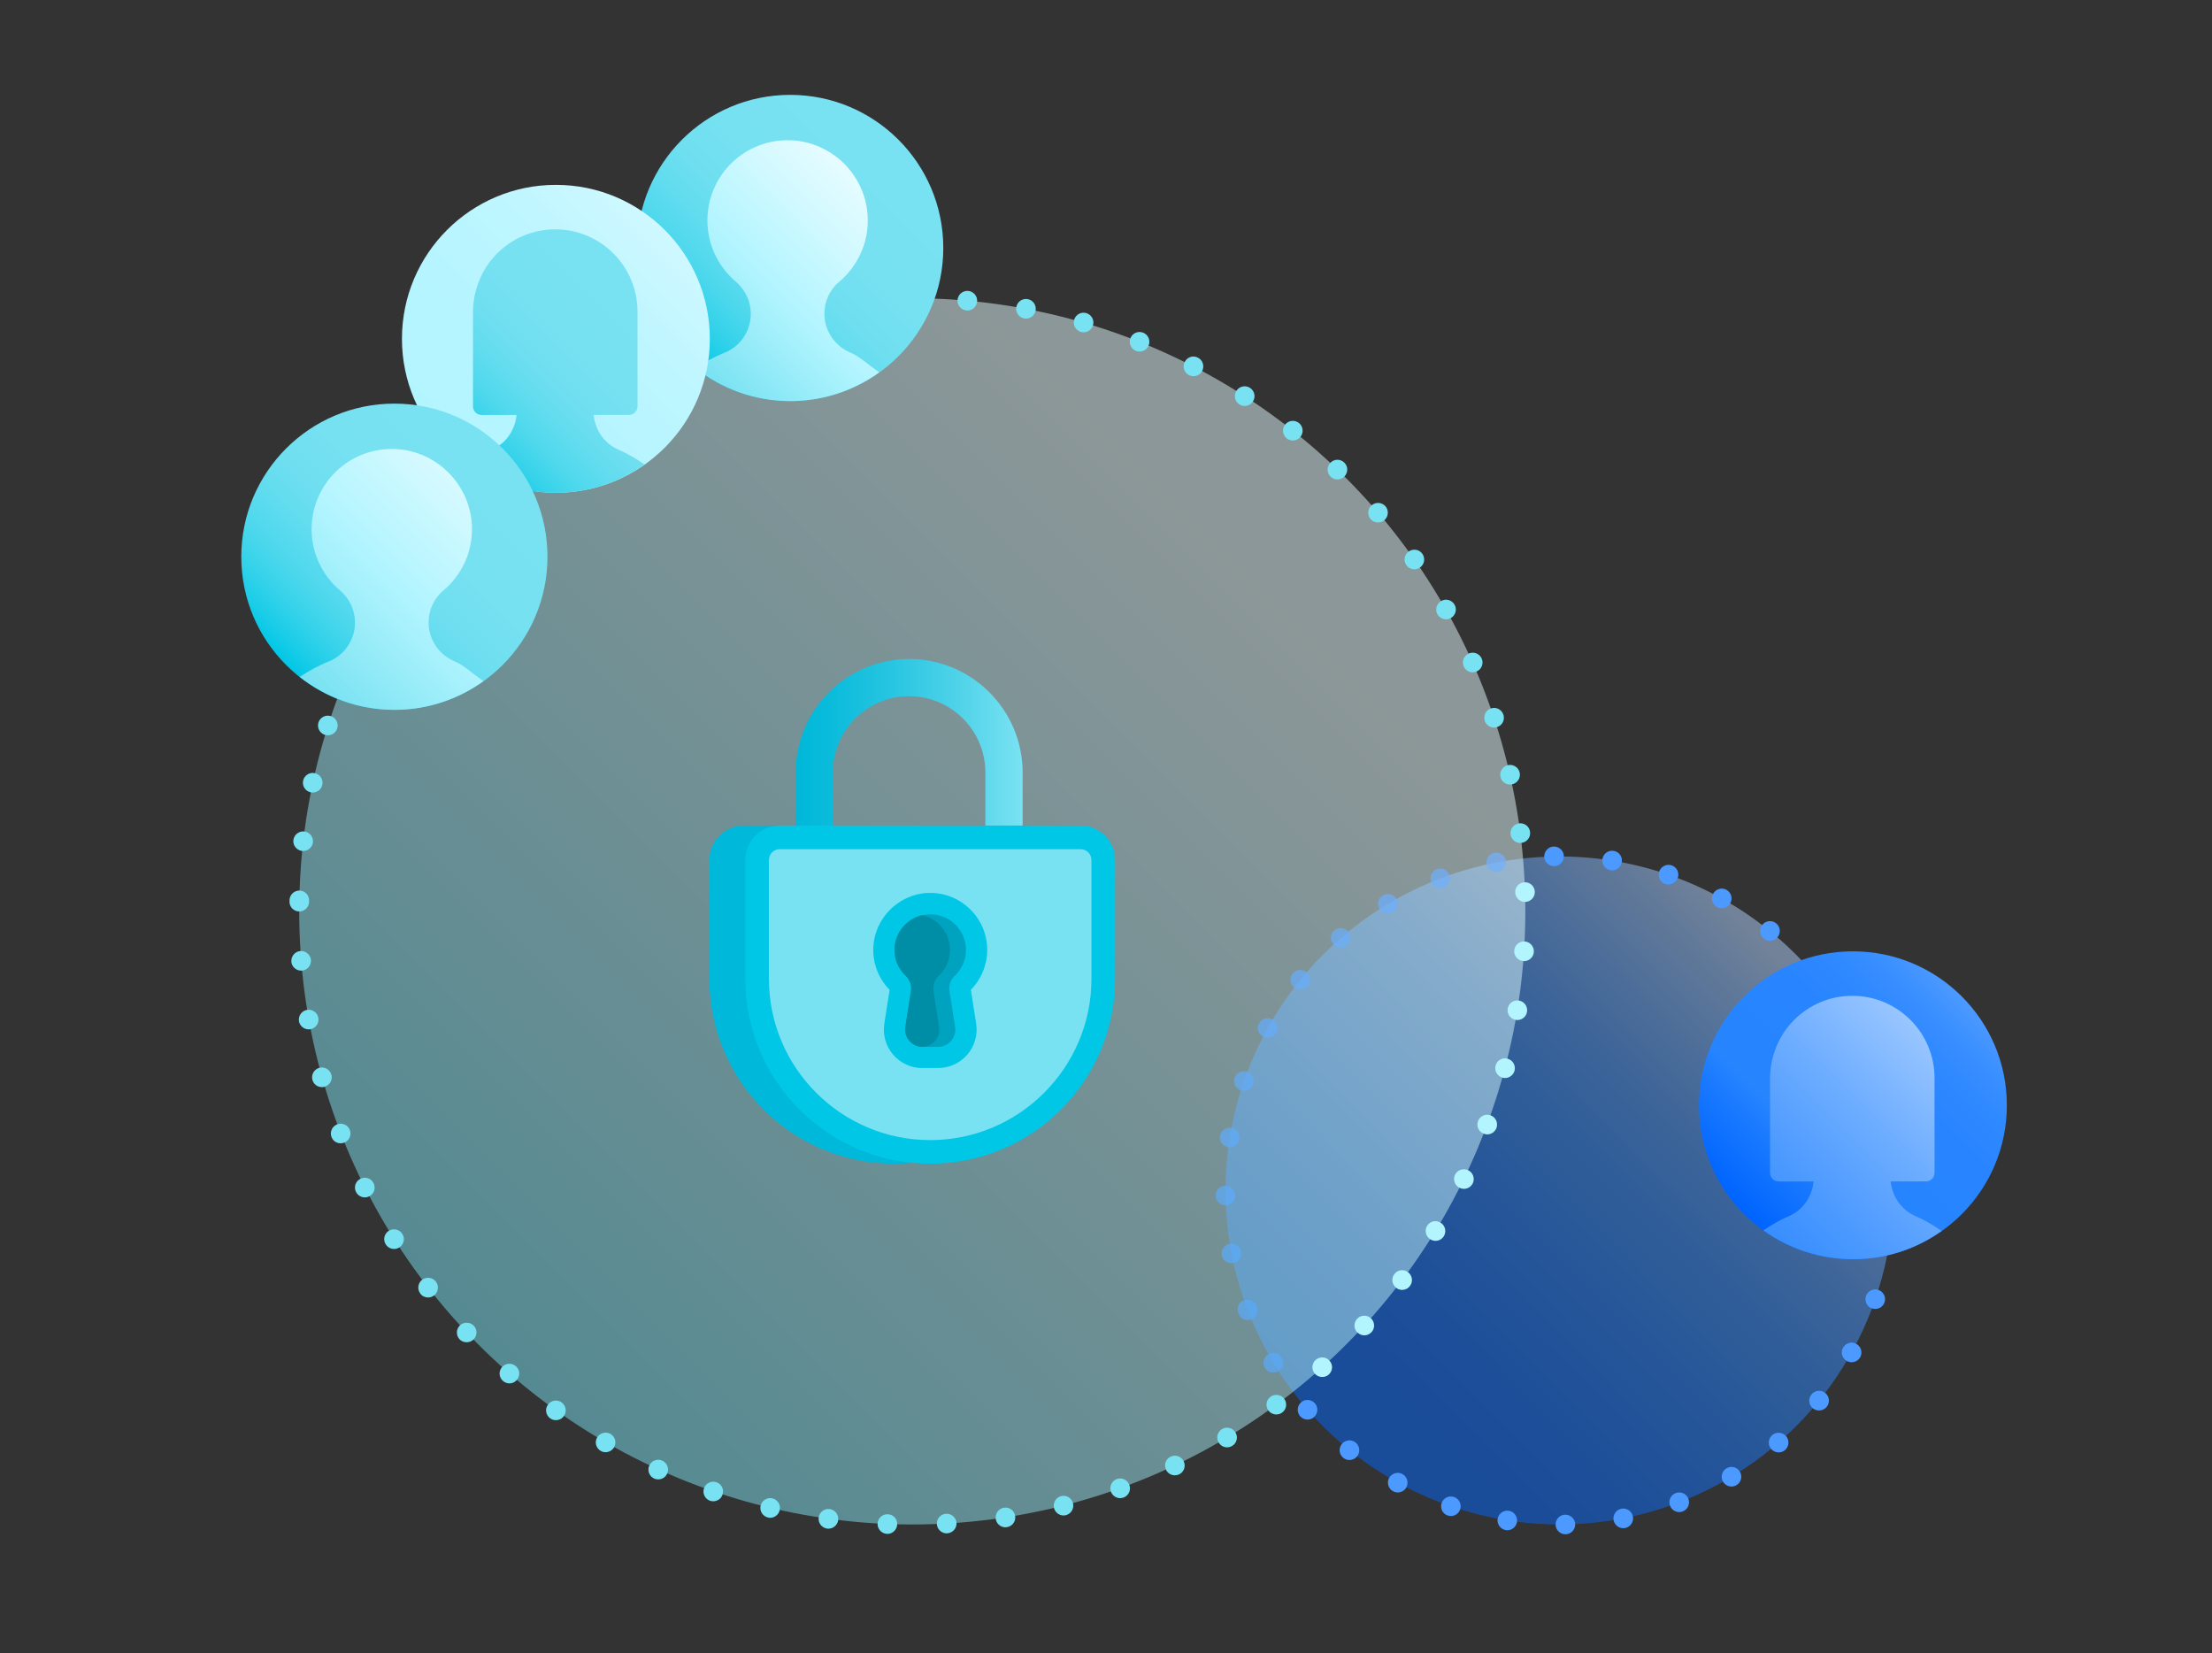
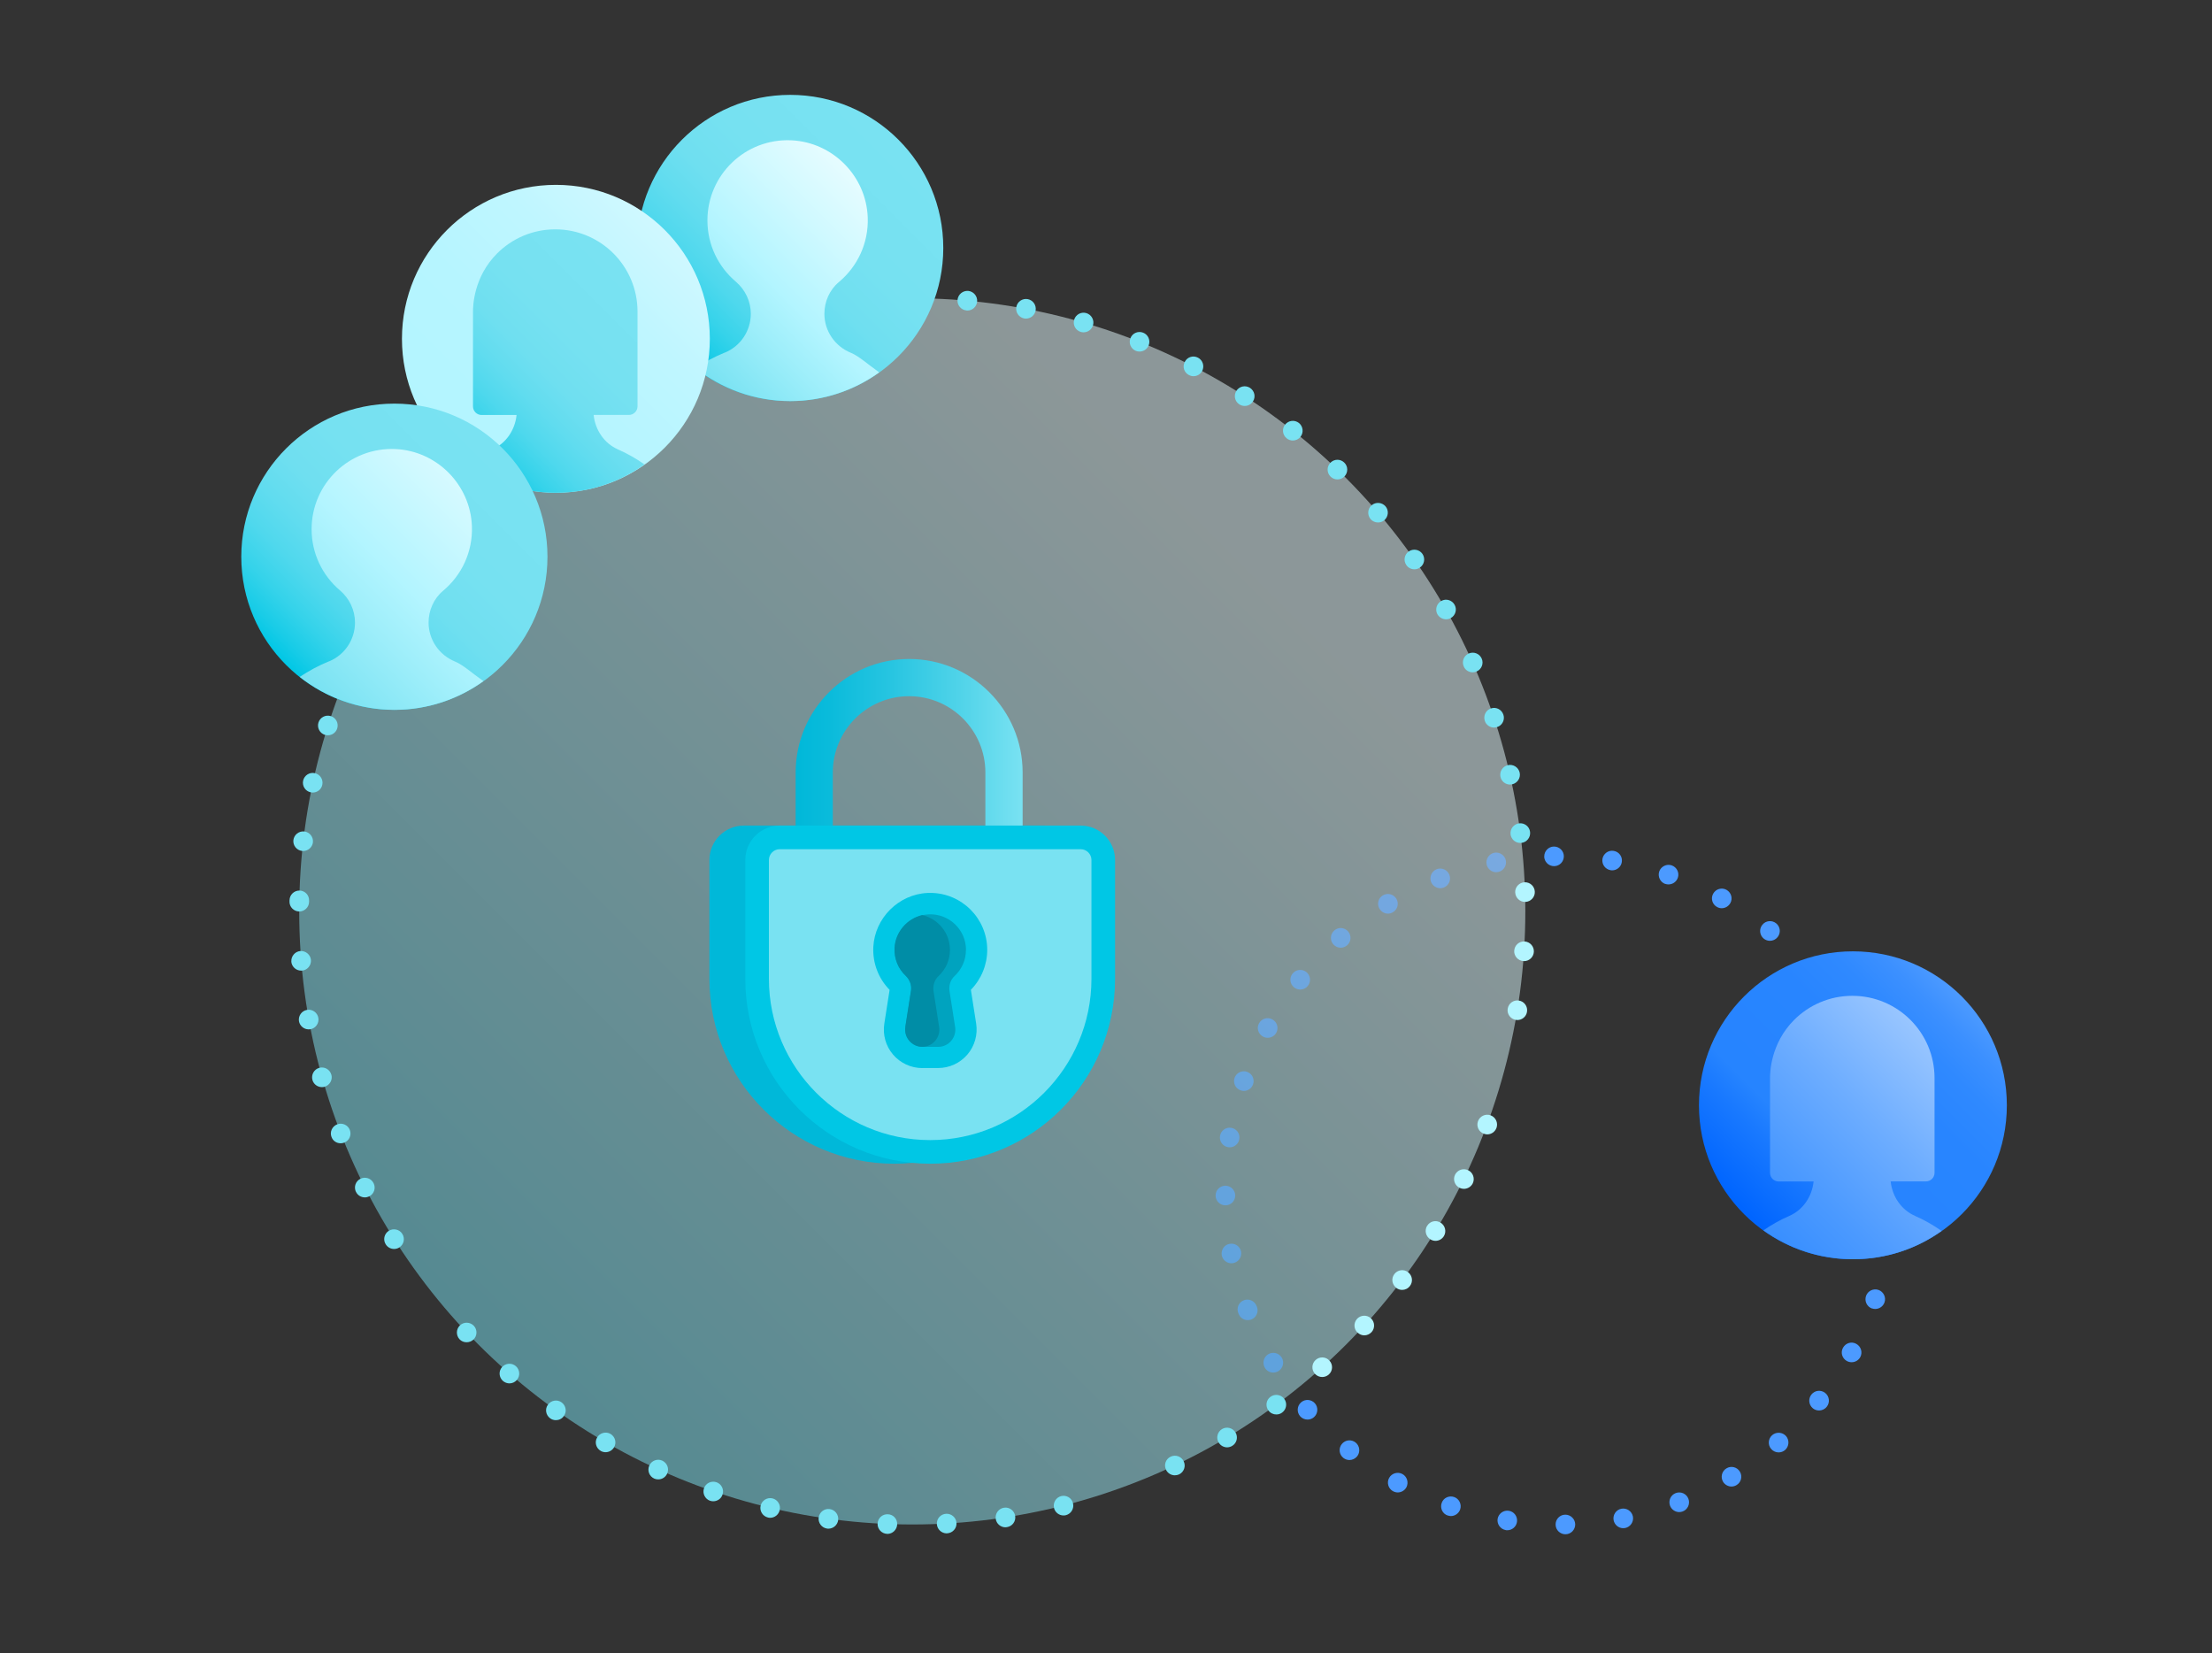
<svg xmlns="http://www.w3.org/2000/svg" xmlns:xlink="http://www.w3.org/1999/xlink" id="Layer_1" viewBox="0 0 368 275">
  <rect x="0" y="0" width="368" height="275" fill="#333333" stroke="none" />
  <defs>
    <style>.cls-1{fill:url(#linear-gradient);}.cls-1,.cls-2{opacity:.5;}.cls-3{fill:#00c7e5;}.cls-4{fill:#00b8d9;}.cls-5{fill:#0065ff;}.cls-6{fill:#008da6;}.cls-7{fill:#00a3bf;}.cls-8{fill:#b3f5ff;}.cls-9{fill:#4c9aff;}.cls-10{fill:#79e2f2;}.cls-11{fill:url(#linear-gradient-8);}.cls-12{fill:url(#linear-gradient-9);}.cls-13{fill:url(#linear-gradient-3);}.cls-14{fill:url(#linear-gradient-4);}.cls-15{fill:url(#linear-gradient-6);}.cls-16{fill:url(#linear-gradient-7);}.cls-17{fill:url(#linear-gradient-5);}.cls-18{opacity:.7;}.cls-19{fill:url(#linear-gradient-10);}.cls-20{fill:url(#linear-gradient-11);}.cls-2{fill:url(#linear-gradient-2);}</style>
    <linearGradient id="linear-gradient" x1="223.25" y1="242.76" x2="301.83" y2="164.18" gradientTransform="translate(-2.08 -6.75) rotate(.28)" gradientUnits="userSpaceOnUse">
      <stop offset=".1" stop-color="#0065ff" />
      <stop offset=".23" stop-color="#076bff" />
      <stop offset=".44" stop-color="#1c7cff" />
      <stop offset=".51" stop-color="#2684ff" />
      <stop offset=".57" stop-color="#2d88ff" />
      <stop offset=".67" stop-color="#4294ff" />
      <stop offset=".78" stop-color="#64a7ff" />
      <stop offset=".91" stop-color="#93c2ff" />
      <stop offset=".98" stop-color="#b2d4ff" />
    </linearGradient>
    <linearGradient id="linear-gradient-2" x1="79.65" y1="223.72" x2="223.89" y2="79.48" gradientUnits="userSpaceOnUse">
      <stop offset="0" stop-color="#79e2f2" />
      <stop offset=".26" stop-color="#99e9f5" />
      <stop offset=".89" stop-color="#e6fcff" />
    </linearGradient>
    <linearGradient id="linear-gradient-3" x1="132.37" y1="140.43" x2="170.12" y2="140.43" gradientUnits="userSpaceOnUse">
      <stop offset="0" stop-color="#00b8d9" />
      <stop offset=".15" stop-color="#0abbdb" />
      <stop offset=".42" stop-color="#27c5e1" />
      <stop offset=".76" stop-color="#55d5ea" />
      <stop offset="1" stop-color="#79e2f2" />
    </linearGradient>
    <linearGradient id="linear-gradient-4" x1="290.15" y1="201.97" x2="326.36" y2="165.76" gradientUnits="userSpaceOnUse">
      <stop offset=".01" stop-color="#0065ff" />
      <stop offset=".22" stop-color="#1979ff" />
      <stop offset=".31" stop-color="#2684ff" />
      <stop offset=".65" stop-color="#2885ff" />
      <stop offset=".8" stop-color="#2f89ff" />
      <stop offset=".91" stop-color="#3c90ff" />
      <stop offset="1" stop-color="#4c9aff" />
    </linearGradient>
    <linearGradient id="linear-gradient-5" x1="284.73" y1="213.23" x2="329.93" y2="168.03" gradientUnits="userSpaceOnUse">
      <stop offset="0" stop-color="#2684ff" />
      <stop offset=".13" stop-color="#308aff" />
      <stop offset=".36" stop-color="#4c9aff" />
      <stop offset=".59" stop-color="#6dadff" />
      <stop offset="1" stop-color="#b2d4ff" />
    </linearGradient>
    <linearGradient id="linear-gradient-6" x1="113.45" y1="59.26" x2="149.47" y2="23.24" gradientUnits="userSpaceOnUse">
      <stop offset="0" stop-color="#00c7e5" />
      <stop offset=".06" stop-color="#19cce7" />
      <stop offset=".15" stop-color="#36d3ea" />
      <stop offset=".25" stop-color="#4fd8ed" />
      <stop offset=".36" stop-color="#61dcef" />
      <stop offset=".48" stop-color="#6fdff0" />
      <stop offset=".65" stop-color="#76e1f1" />
      <stop offset=".98" stop-color="#79e2f2" />
    </linearGradient>
    <linearGradient id="linear-gradient-7" x1="116.49" y1="62.02" x2="145.86" y2="32.65" gradientUnits="userSpaceOnUse">
      <stop offset=".01" stop-color="#79e2f2" />
      <stop offset=".28" stop-color="#9deefa" />
      <stop offset=".46" stop-color="#b3f5ff" />
      <stop offset=".75" stop-color="#d0f9ff" />
      <stop offset="1" stop-color="#e6fcff" />
    </linearGradient>
    <linearGradient id="linear-gradient-8" x1="74.37" y1="74.47" x2="119.38" y2="29.47" gradientUnits="userSpaceOnUse">
      <stop offset="0" stop-color="#b3f5ff" />
      <stop offset=".33" stop-color="#b6f5ff" />
      <stop offset=".58" stop-color="#bff6ff" />
      <stop offset=".8" stop-color="#cff8ff" />
      <stop offset="1" stop-color="#e6fcff" />
    </linearGradient>
    <linearGradient id="linear-gradient-9" x1="77.55" y1="77.13" x2="107.29" y2="47.39" xlink:href="#linear-gradient-6" />
    <linearGradient id="linear-gradient-10" x1="47.6" y1="110.62" x2="83.61" y2="74.6" xlink:href="#linear-gradient-6" />
    <linearGradient id="linear-gradient-11" x1="50.64" y1="113.38" x2="86.64" y2="77.38" xlink:href="#linear-gradient-7" />
  </defs>
-   <circle class="cls-1" cx="259.45" cy="198.03" r="55.56" />
  <g class="cls-18">
    <path class="cls-5" d="m210.43,227.52c-.46-.78-.21-1.78.56-2.25h0c.78-.46,1.78-.21,2.25.56h0c.46.78.21,1.78-.56,2.25h0c-.27.16-.56.24-.85.24h0c-.56,0-1.09-.28-1.4-.79Z" />
    <path class="cls-5" d="m206.07,218.57s-.03-.05-.03-.08h0s-.02-.06-.04-.1h0c-.32-.85.1-1.78.94-2.1h0c.83-.32,1.78.1,2.1.94h0s.03.04.03.06h0s.02.06.04.09h0c.32.84-.1,1.79-.93,2.11h0c-.2.07-.4.11-.6.11h0c-.66,0-1.27-.4-1.51-1.04Z" />
    <path class="cls-5" d="m203.26,208.82c-.16-.89.41-1.75,1.29-1.91h0c.89-.17,1.75.4,1.92,1.29h0c.16.88-.41,1.74-1.3,1.91h0c-.1.01-.2.03-.31.03h0c-.76,0-1.45-.55-1.6-1.32Z" />
    <path class="cls-5" d="m202.24,198.9c-.03-.91.69-1.64,1.6-1.66h0c.91-.01,1.64.71,1.66,1.61h0c.01.91-.71,1.64-1.61,1.65h-.03c-.88,0-1.61-.71-1.63-1.6Z" />
    <path class="cls-5" d="m204.32,190.83c-.89-.14-1.5-.98-1.35-1.88h0c.14-.88.98-1.49,1.87-1.34h0c.88.14,1.49.97,1.34,1.86h0c-.12.81-.82,1.38-1.6,1.38h0c-.09,0-.17-.01-.26-.02Z" />
    <path class="cls-5" d="m206.4,181.37c-.86-.29-1.3-1.22-1.01-2.07h0c.3-.85,1.23-1.3,2.07-1.01h0c.86.3,1.3,1.23,1.01,2.07h0c-.22.68-.86,1.11-1.54,1.11h0c-.17,0-.36-.03-.53-.1Z" />
    <path class="cls-5" d="m210.1,172.42c-.79-.44-1.08-1.43-.63-2.21h0c.43-.79,1.43-1.08,2.21-.63h0c.8.43,1.08,1.43.65,2.21h0c-.3.55-.86.84-1.43.84h0c-.27,0-.55-.06-.79-.21Z" />
    <path class="cls-5" d="m215.29,164.25c-.71-.57-.82-1.6-.25-2.3h0c.57-.71,1.6-.81,2.3-.25h0c.69.57.81,1.6.24,2.3h0c-.32.4-.78.61-1.27.61h0c-.36,0-.72-.12-1.02-.36Z" />
    <path class="cls-5" d="m221.81,157.08c-.58-.68-.51-1.71.17-2.3h0c.67-.6,1.7-.52,2.3.16h0c.58.68.52,1.71-.16,2.3h0c-.31.27-.7.41-1.07.41h0c-.46,0-.92-.2-1.24-.57Z" />
    <path class="cls-5" d="m229.5,151.17c-.47-.77-.21-1.78.56-2.23h0c.78-.46,1.78-.21,2.25.57h0c.46.77.2,1.78-.57,2.23h0c-.26.16-.55.24-.83.24h0c-.56,0-1.1-.29-1.4-.81Z" />
    <path class="cls-5" d="m238.08,146.7c-.31-.84.1-1.79.94-2.11h0c.84-.32,1.79.1,2.11.94h0c.32.84-.1,1.79-.94,2.11h0c-.19.07-.38.11-.57.11h0c-.67,0-1.29-.41-1.54-1.05Z" />
    <path class="cls-5" d="m247.32,143.76c-.17-.88.41-1.74,1.29-1.91h0c.88-.16,1.74.41,1.91,1.29h0c.17.89-.41,1.75-1.29,1.91h0c-.1.02-.21.04-.31.04h0c-.77,0-1.45-.55-1.6-1.33Z" />
  </g>
  <circle class="cls-2" cx="151.77" cy="151.6" r="101.99" />
  <g>
    <path class="cls-4" d="m148.78,193.58h0c-16.99,0-30.76-13.77-30.76-30.76v-19.76c0-3.16,2.57-5.73,5.73-5.73h50.05c3.16,0,5.73,2.57,5.73,5.73v19.76c0,16.99-13.77,30.76-30.76,30.76Z" />
    <path class="cls-13" d="m170.12,171.24h-37.75v-42.74c0-10.41,8.47-18.88,18.88-18.88s18.88,8.47,18.88,18.88v42.74Zm-31.57-6.19h25.38v-36.55c0-7-5.69-12.69-12.69-12.69s-12.69,5.69-12.69,12.69v36.55Z" />
    <g>
      <path class="cls-10" d="m154.76,191.62c-15.88,0-28.79-12.92-28.79-28.79v-19.76c0-2.08,1.69-3.77,3.77-3.77h50.05c2.08,0,3.77,1.69,3.77,3.77v19.76c0,15.88-12.92,28.79-28.79,28.79Z" />
      <path class="cls-3" d="m179.78,141.26c.99,0,1.8.81,1.8,1.8v19.76c0,14.79-12.04,26.83-26.83,26.83s-26.83-12.04-26.83-26.83v-19.76c0-.99.81-1.8,1.8-1.8h50.05m0-3.93h-50.05c-3.16,0-5.73,2.57-5.73,5.73v19.76c0,16.99,13.77,30.76,30.76,30.76s30.76-13.77,30.76-30.76v-19.76c0-3.16-2.57-5.73-5.73-5.73h0Z" />
    </g>
    <path class="cls-3" d="m153.44,177.67c-1.87,0-3.65-.82-4.86-2.24-1.22-1.42-1.75-3.3-1.46-5.15l.88-5.62c-1.86-1.89-2.84-4.47-2.71-7.14.25-4.81,4.21-8.76,9.02-8.98.15,0,.3-.01.45-.01,5.23,0,9.48,4.25,9.48,9.48,0,2.48-.99,4.88-2.72,6.64l.88,5.62c.29,1.85-.25,3.73-1.46,5.15-1.22,1.42-2.99,2.24-4.86,2.24h-2.63Z" />
    <path class="cls-7" d="m160.7,158.02c0,1.72-.73,3.26-1.9,4.35-.69.64-.98,1.59-.83,2.52l.93,5.95c.27,1.73-1.07,3.3-2.82,3.3h-2.63c-1.75,0-3.09-1.56-2.82-3.3l.94-6.02c.14-.93-.21-1.84-.89-2.49-1.21-1.15-1.93-2.8-1.84-4.61.15-3.01,2.64-5.48,5.65-5.62,3.41-.16,6.22,2.56,6.22,5.93Z" />
    <path class="cls-6" d="m150.62,170.83c-.27,1.73,1.07,3.29,2.81,3.3,1.75,0,3.08-1.57,2.81-3.3l-.93-5.95c-.14-.92.15-1.88.83-2.52,1.17-1.08,1.9-2.63,1.9-4.35,0-2.83-1.98-5.19-4.62-5.79-2.52.59-4.47,2.82-4.6,5.47-.09,1.82.63,3.47,1.84,4.61.68.65,1.03,1.56.89,2.49l-.94,6.02Z" />
  </g>
  <g>
    <path class="cls-9" d="m258.8,253.62c-.02-.91.7-1.65,1.6-1.66h0c.89-.01,1.64.71,1.66,1.6h0c.01.91-.71,1.65-1.61,1.66h.01-.02c-.89,0-1.63-.71-1.64-1.6Z" />
    <path class="cls-9" d="m250.52,254.53c-.89-.15-1.5-.98-1.37-1.87h0c.15-.88.98-1.49,1.87-1.35h0c.89.14,1.49.98,1.35,1.87h0c-.12.79-.82,1.37-1.6,1.37h0c-.09,0-.17,0-.26-.01Z" />
    <path class="cls-9" d="m268.45,252.89c-.17-.89.41-1.75,1.29-1.92h0c.88-.17,1.74.41,1.92,1.29h0c.17.88-.41,1.74-1.29,1.92h0c-.11.01-.22.03-.32.03h0c-.77,0-1.44-.55-1.6-1.32Z" />
    <path class="cls-9" d="m240.85,252.1h0c-.86-.28-1.3-1.22-1.01-2.07h0c.28-.86,1.22-1.3,2.07-1.01h0c.84.28,1.3,1.22,1.01,2.07h0c-.24.67-.87,1.1-1.54,1.1h0c-.17,0-.36-.04-.53-.1Z" />
    <path class="cls-9" d="m277.84,250.48c-.32-.85.1-1.79.94-2.11h0c.85-.32,1.79.1,2.11.94h0c.32.84-.1,1.79-.94,2.11h0c-.19.07-.39.11-.58.11h0c-.66,0-1.28-.41-1.53-1.05Z" />
    <path class="cls-9" d="m231.75,248.06c-.79-.44-1.08-1.43-.65-2.21h0c.43-.79,1.43-1.08,2.22-.65h0c.78.43,1.07,1.43.65,2.22h0c-.3.53-.86.84-1.44.84h0c-.26,0-.53-.07-.78-.21Z" />
    <path class="cls-9" d="m286.66,246.49c-.46-.77-.21-1.78.57-2.24h0c.77-.47,1.78-.21,2.23.56h0c.46.77.21,1.78-.56,2.23h0c-.26.16-.56.24-.84.24h0c-.55,0-1.09-.29-1.4-.79Z" />
    <path class="cls-9" d="m223.48,242.51h0c-.71-.57-.82-1.6-.25-2.3h0c.57-.71,1.59-.82,2.3-.25h0c.69.56.81,1.59.25,2.3h0c-.34.4-.81.61-1.28.61h0c-.36,0-.72-.12-1.02-.36Z" />
    <path class="cls-9" d="m294.67,241.04c-.6-.68-.52-1.71.16-2.31h0c.68-.58,1.71-.52,2.31.16h0c.58.68.51,1.71-.16,2.31h0c-.31.27-.69.4-1.08.4h0c-.45,0-.91-.19-1.23-.56Z" />
    <path class="cls-9" d="m216.29,235.58h0c-.58-.68-.52-1.7.16-2.3h0c.68-.6,1.71-.52,2.31.16h0c.58.67.52,1.7-.16,2.3h0c-.31.27-.69.4-1.07.4h0c-.46,0-.92-.19-1.24-.56Z" />
    <path class="cls-9" d="m301.6,234.27c-.69-.57-.81-1.6-.24-2.3h0c.56-.71,1.59-.82,2.3-.25h0c.7.57.81,1.6.24,2.3h0c-.32.4-.8.61-1.27.61h0c-.36,0-.73-.12-1.03-.36Z" />
    <path class="cls-9" d="m307.25,226.4c-.8-.45-1.08-1.44-.63-2.22h0c.44-.79,1.43-1.08,2.21-.63h0c.79.44,1.08,1.43.65,2.21h0c-.31.55-.86.84-1.44.84h0c-.26,0-.53-.06-.78-.2Z" />
    <path class="cls-9" d="m311.45,217.67c-.86-.3-1.3-1.23-1.01-2.09h0c.29-.84,1.22-1.3,2.07-1.01h0c.85.3,1.3,1.23,1.01,2.07h0c-.24.68-.87,1.1-1.54,1.1h0c-.19,0-.36-.02-.53-.09Z" />
-     <path class="cls-9" d="m314.08,208.35c-.89-.15-1.5-.98-1.37-1.87h0c.15-.88.98-1.49,1.87-1.35h0c.89.15,1.5.98,1.35,1.87h0c-.12.8-.82,1.38-1.62,1.38h0c-.07,0-.16-.01-.25-.03Z" />
    <path class="cls-9" d="m313.38,197.11c-.01-.91.71-1.65,1.6-1.66h0c.91-.01,1.65.69,1.66,1.6h0c.01.91-.71,1.65-1.6,1.66h-.02c-.89,0-1.63-.72-1.64-1.6Z" />
    <path class="cls-9" d="m312.4,187.76h0c-.17-.88.41-1.74,1.29-1.91h0c.88-.17,1.74.41,1.91,1.29h0c.17.88-.41,1.74-1.29,1.91h0c-.1.01-.21.03-.31.03h0c-.77,0-1.45-.53-1.6-1.32Z" />
    <path class="cls-9" d="m309.81,178.72h0c-.32-.85.1-1.78.94-2.11h0c.85-.32,1.79.1,2.11.94h0c.32.84-.1,1.79-.94,2.11h0c-.19.07-.39.11-.58.11h0c-.66,0-1.28-.41-1.53-1.05Z" />
    <path class="cls-9" d="m305.7,170.27h.01c-.47-.77-.21-1.78.56-2.23h0c.77-.46,1.78-.21,2.23.56h0c.46.78.21,1.78-.56,2.25h0c-.26.15-.56.22-.84.22h0c-.55,0-1.09-.27-1.4-.8Z" />
    <path class="cls-9" d="m300.2,162.67h-.01c-.58-.69-.51-1.73.17-2.31h0c.67-.6,1.7-.52,2.3.16h0c.58.68.52,1.71-.16,2.3h0c-.31.27-.7.41-1.07.41h0c-.46,0-.92-.2-1.23-.56Z" />
    <path class="cls-9" d="m293.43,156.14h0c-.7-.57-.81-1.6-.24-2.3h0c.56-.71,1.59-.82,2.3-.25h0c.7.57.81,1.59.24,2.3h0c-.32.4-.79.61-1.27.61h0c-.36,0-.73-.12-1.03-.36Z" />
    <path class="cls-9" d="m285.65,150.87c-.79-.43-1.08-1.43-.63-2.22h0c.43-.78,1.43-1.07,2.21-.63h0c.79.45,1.08,1.43.63,2.22h0c-.3.53-.86.84-1.43.84h0c-.26,0-.53-.07-.78-.21Z" />
    <path class="cls-9" d="m277.05,147.05c-.84-.3-1.3-1.23-1.01-2.09h0c.3-.84,1.23-1.3,2.07-1.01h0c.86.3,1.32,1.23,1.02,2.07h0c-.24.68-.87,1.1-1.55,1.1h0c-.17,0-.35-.02-.53-.09Z" />
    <path class="cls-9" d="m267.94,144.75c-.88-.14-1.49-.98-1.35-1.87h0c.15-.88.98-1.49,1.87-1.34h0c.89.14,1.5.97,1.35,1.86h0c-.12.81-.82,1.38-1.61,1.38h0c-.09,0-.17-.01-.26-.02Z" />
    <path class="cls-9" d="m256.91,142.48c-.01-.91.71-1.65,1.6-1.66h.01c.89-.01,1.64.71,1.65,1.6h0c.01.91-.71,1.65-1.6,1.66h-.04c-.88,0-1.61-.72-1.63-1.6Z" />
  </g>
  <g>
    <circle class="cls-14" cx="308.26" cy="183.86" r="25.61" />
    <path class="cls-17" d="m318.58,202.25c-2.25-.98-3.77-3.19-4.04-5.73h5.87c.79,0,1.43-.64,1.43-1.43v-15.76c0-7.56-6.13-13.68-13.68-13.68-3.78,0-7.2,1.53-9.68,4.01-3.92,3.92-4.01,8.77-4.01,9.68,0,.37,0,12.77,0,13.14,0,.01,0,2.61,0,2.62,0,.79.64,1.43,1.43,1.43h5.82c-.26,2.54-1.79,4.75-4.04,5.73-1.52.66-2.96,1.47-4.32,2.41,4.2,3.01,9.33,4.8,14.89,4.8s10.59-1.75,14.76-4.71c-1.4-.98-2.88-1.83-4.44-2.51Z" />
  </g>
  <g>
    <path class="cls-10" d="m147.56,255.15h0c-.89-.04-1.6-.81-1.56-1.7h0c.04-.91.79-1.6,1.7-1.56h0c.91.02,1.6.79,1.56,1.69h0c-.04.88-.76,1.58-1.64,1.58h-.06Z" />
    <path class="cls-10" d="m155.86,253.52c-.05-.89.63-1.66,1.54-1.71h0c.89-.05,1.68.63,1.73,1.54h0c.05.89-.65,1.66-1.55,1.71h0s-.05.01-.09.01h0c-.86-.01-1.58-.68-1.63-1.55Z" />
    <path class="cls-10" d="m137.59,254.27c-.89-.12-1.51-.96-1.39-1.84h0c.12-.89.94-1.53,1.84-1.4h0c.89.12,1.51.94,1.4,1.84h0c-.11.82-.82,1.42-1.63,1.42h0c-.08,0-.15,0-.22-.01Z" />
    <path class="cls-10" d="m165.66,252.66c-.14-.88.48-1.73,1.38-1.86h0c.88-.14,1.71.48,1.85,1.37h0c.14.89-.47,1.73-1.37,1.86h0c-.08.01-.16.03-.25.03h0c-.79,0-1.49-.58-1.61-1.39Z" />
    <path class="cls-10" d="m127.76,252.43c-.88-.21-1.42-1.09-1.22-1.96h0c.21-.88,1.09-1.43,1.97-1.22h0c.87.21,1.42,1.09,1.2,1.96h0c-.17.76-.84,1.27-1.59,1.27h0c-.12,0-.25-.02-.37-.05Z" />
    <path class="cls-10" d="m175.36,250.86c-.22-.87.3-1.76,1.18-1.99h0c.87-.22,1.76.31,1.97,1.18h0c.22.87-.3,1.76-1.17,1.99h0c-.14.04-.27.05-.41.05h0c-.73,0-1.39-.5-1.58-1.23Z" />
    <path class="cls-10" d="m118.13,249.65c-.84-.3-1.3-1.22-1.01-2.07h0c.28-.86,1.22-1.3,2.07-1.02h0c.86.3,1.3,1.22,1.01,2.07h0c-.22.68-.86,1.1-1.54,1.1h0c-.17,0-.35-.02-.53-.09Z" />
-     <path class="cls-10" d="m184.82,248.13c-.31-.86.14-1.79.98-2.1h0c.85-.3,1.79.14,2.09.99h0c.31.84-.12,1.78-.98,2.09h0c-.17.06-.36.1-.55.1h0c-.67,0-1.3-.42-1.54-1.08Z" />
    <path class="cls-10" d="m108.83,245.95h0c-.82-.37-1.18-1.34-.81-2.16h0c.37-.83,1.34-1.19,2.16-.82h0c.82.39,1.19,1.34.81,2.16h0c-.27.61-.86.96-1.48.96h0c-.24,0-.46-.04-.68-.14Z" />
    <path class="cls-10" d="m193.99,244.48c-.4-.81-.05-1.79.77-2.17h0c.82-.39,1.79-.04,2.17.78h0c.39.81.04,1.78-.77,2.17h0c-.22.1-.47.15-.71.15h0c-.61,0-1.19-.34-1.47-.93Z" />
    <path class="cls-10" d="m99.94,241.35h0c-.78-.45-1.06-1.45-.6-2.23h0c.45-.77,1.45-1.04,2.22-.6h0c.78.46,1.05,1.45.6,2.23h0c-.3.52-.85.82-1.42.82h0c-.27,0-.56-.08-.81-.22Z" />
    <path class="cls-10" d="m202.74,239.97c-.46-.78-.21-1.78.56-2.25h0c.77-.46,1.78-.21,2.25.57h0c.46.77.21,1.78-.56,2.23h0c-.27.16-.56.24-.84.24h0c-.56,0-1.09-.29-1.4-.79Z" />
    <path class="cls-10" d="m91.53,235.93c-.73-.52-.91-1.55-.37-2.27h0c.52-.73,1.54-.91,2.27-.38h0c.73.53.91,1.55.37,2.28h0c-.31.45-.82.68-1.32.68h0c-.33,0-.67-.1-.96-.31Z" />
    <path class="cls-10" d="m211.02,234.63c-.53-.73-.39-1.75.35-2.28h0c.72-.53,1.75-.38,2.29.35h0c.53.72.37,1.74-.35,2.27h0c-.29.22-.63.32-.97.32h0c-.5,0-.99-.22-1.32-.66Z" />
    <path class="cls-10" d="m83.68,229.72h0c-.68-.6-.76-1.63-.16-2.31h0c.6-.67,1.63-.75,2.31-.15h0c.67.6.74,1.63.15,2.3h0c-.32.37-.77.56-1.23.56h0c-.37,0-.76-.14-1.07-.4Z" />
    <path class="cls-10" d="m76.45,222.78c-.61-.66-.58-1.69.07-2.31h0c.65-.62,1.69-.58,2.31.07h0c.61.65.58,1.69-.08,2.31h0c-.31.28-.72.43-1.12.43h0c-.44,0-.87-.16-1.19-.51Z" />
-     <path class="cls-10" d="m69.93,215.18c-.55-.71-.42-1.74.28-2.28h0c.72-.56,1.74-.43,2.3.29h0c.56.71.42,1.74-.28,2.3h0c-.3.22-.66.34-1.01.34h0c-.48,0-.97-.21-1.29-.63Z" />
    <path class="cls-10" d="m64.18,207c-.5-.76-.26-1.78.5-2.26h0c.76-.47,1.78-.25,2.25.51h0c.49.76.26,1.78-.5,2.26h0c-.27.17-.57.25-.87.25h0c-.55,0-1.07-.27-1.38-.76Z" />
    <path class="cls-10" d="m59.23,198.29c-.41-.81-.09-1.79.72-2.2h0c.81-.41,1.79-.09,2.2.72h0c.41.81.09,1.79-.72,2.2h0c-.24.11-.48.17-.73.17h0c-.6,0-1.18-.32-1.46-.89Z" />
    <path class="cls-10" d="m55.16,189.15c-.34-.84.09-1.79.93-2.12h0c.83-.32,1.78.09,2.11.93h0c.32.85-.09,1.79-.93,2.11h0c-.2.08-.4.11-.6.11h0c-.66,0-1.27-.38-1.51-1.03Z" />
    <path class="cls-10" d="m51.98,179.65c-.24-.87.27-1.78,1.13-2.02h0c.87-.24,1.78.27,2.01,1.14h.01c.24.86-.27,1.76-1.14,2.01h0c-.14.04-.28.06-.43.06h0c-.72,0-1.38-.47-1.58-1.19Z" />
    <path class="cls-10" d="m49.74,169.89c-.15-.89.44-1.74,1.33-1.9h0c.88-.16,1.74.44,1.89,1.32h0c.16.89-.43,1.74-1.32,1.9h0c-.1.02-.2.02-.29.02h0c-.78,0-1.46-.56-1.61-1.34Z" />
    <path class="cls-10" d="m48.47,159.96c-.06-.89.61-1.69,1.5-1.76h0c.89-.06,1.69.61,1.76,1.5h0c.06.91-.61,1.69-1.5,1.76h-.14c-.84,0-1.55-.65-1.63-1.5Z" />
    <path class="cls-10" d="m49.76,151.62c-.89-.01-1.62-.76-1.6-1.66h0s0-.06.01-.1h0s-.01-.08-.01-.12h.01c.01-.89.76-1.61,1.65-1.6h0c.91.01,1.63.76,1.6,1.66h0v.12h0v.1h0c-.01.89-.75,1.6-1.63,1.6h-.04Z" />
    <g>
      <path class="cls-8" d="m218.76,228.53c-.61-.67-.55-1.71.12-2.31h0c.67-.6,1.7-.55,2.3.12h0c.61.67.56,1.7-.11,2.3h0c-.31.28-.71.42-1.09.42h0c-.45,0-.89-.17-1.22-.53Z" />
      <path class="cls-8" d="m225.87,221.7c-.67-.61-.71-1.64-.1-2.31h-.01c.62-.66,1.65-.71,2.31-.1h0c.67.61.71,1.64.11,2.31h-.01c-.32.35-.76.53-1.2.53h0c-.39,0-.78-.15-1.09-.44Z" />
      <path class="cls-8" d="m232.29,214.22c-.72-.55-.87-1.56-.32-2.28h0c.55-.72,1.56-.87,2.28-.32h0c.72.55.87,1.57.32,2.29h0c-.32.43-.81.66-1.3.66h0c-.35,0-.68-.11-.98-.33Z" />
      <path class="cls-8" d="m237.97,206.16c-.77-.47-1.02-1.48-.55-2.25h.01c.46-.77,1.46-1.01,2.23-.53h0c.77.47,1.02,1.48.55,2.25h0c-.31.5-.84.78-1.4.78h0c-.29,0-.58-.09-.85-.25Z" />
      <path class="cls-8" d="m242.83,197.6c-.81-.4-1.16-1.37-.76-2.19h0c.4-.81,1.38-1.14,2.19-.74h0c.81.38,1.14,1.37.76,2.17h0c-.29.58-.87.92-1.48.92h0c-.24,0-.47-.05-.71-.16Z" />
      <path class="cls-8" d="m246.86,188.59c-.86-.31-1.28-1.25-.97-2.09h0c.31-.84,1.25-1.28,2.1-.97h0c.84.31,1.28,1.25.97,2.1h0c-.25.66-.87,1.07-1.54,1.07h0c-.19,0-.37-.04-.56-.11Z" />
-       <path class="cls-8" d="m249.97,179.26c-.87-.24-1.39-1.13-1.16-2h0c.22-.87,1.12-1.39,1.99-1.15h0c.87.22,1.39,1.12,1.17,1.99h0c-.2.73-.86,1.22-1.58,1.22h0c-.14,0-.27-.01-.42-.05Z" />
      <path class="cls-8" d="m252.17,169.65c-.88-.14-1.49-.98-1.34-1.86h0c.14-.89.98-1.5,1.87-1.35h0c.88.14,1.49.98,1.34,1.87h0c-.12.8-.82,1.37-1.6,1.37h0c-.09,0-.19-.01-.27-.03Z" />
      <path class="cls-8" d="m253.44,159.87c-.89-.06-1.58-.83-1.53-1.73h.01c.05-.91.83-1.59,1.73-1.53h0c.89.06,1.59.83,1.53,1.74h0c-.06.86-.77,1.53-1.63,1.53h0s-.08-.01-.11-.01Z" />
      <path class="cls-8" d="m252.08,148.45h-.01c-.02-.91.68-1.66,1.59-1.69h0c.91-.02,1.65.68,1.68,1.59h0c.03.89-.68,1.65-1.58,1.68h-.05c-.88,0-1.6-.7-1.63-1.58Z" />
    </g>
    <path class="cls-10" d="m50.25,141.55c-.89-.1-1.54-.91-1.44-1.8h0c.1-.89.92-1.54,1.81-1.44h0c.89.1,1.54.92,1.44,1.81h0c-.1.83-.81,1.44-1.63,1.44h0c-.06,0-.12,0-.19-.01Z" />
    <path class="cls-10" d="m251.31,138.78h0c-.11-.89.52-1.7,1.42-1.82h0c.89-.11,1.71.52,1.82,1.42h0c.11.89-.52,1.71-1.42,1.83h0c-.06.01-.14.01-.21.01h0c-.81,0-1.5-.6-1.62-1.43Z" />
    <path class="cls-10" d="m51.68,131.8c-.88-.19-1.44-1.06-1.25-1.94h0c.19-.88,1.06-1.44,1.94-1.25h0c.88.19,1.44,1.06,1.25,1.94h0c-.16.77-.83,1.29-1.59,1.29h0c-.11,0-.22-.01-.35-.04Z" />
    <path class="cls-10" d="m249.63,129.24c-.2-.88.35-1.76,1.23-1.96h0c.88-.2,1.75.35,1.96,1.23h0c.2.88-.36,1.75-1.24,1.96h0c-.11.02-.24.04-.36.04h0c-.75,0-1.42-.51-1.59-1.27Z" />
    <path class="cls-10" d="m54.05,122.24c-.86-.27-1.34-1.19-1.07-2.05h0c.27-.86,1.19-1.34,2.05-1.07h0c.87.27,1.34,1.19,1.07,2.05h0c-.22.71-.87,1.14-1.55,1.14h0c-.17,0-.33-.02-.5-.07Z" />
    <path class="cls-10" d="m247.02,119.91h0c-.28-.86.17-1.79,1.03-2.07h0c.86-.29,1.78.19,2.06,1.04h0c.29.84-.17,1.78-1.03,2.06h0c-.17.05-.35.09-.51.09h0c-.68,0-1.33-.43-1.55-1.12Z" />
    <path class="cls-10" d="m57.34,112.95c-.83-.36-1.22-1.32-.87-2.15h0c.36-.83,1.32-1.22,2.15-.86h0c.83.36,1.22,1.32.86,2.15h0c-.26.62-.87.98-1.5.98h0c-.21,0-.43-.04-.63-.12Z" />
    <path class="cls-10" d="m243.52,110.87h0c-.37-.83,0-1.79.82-2.16h0c.83-.36,1.79,0,2.16.83h0c.37.82,0,1.79-.83,2.15h0c-.21.1-.43.15-.66.15h0c-.63,0-1.23-.36-1.49-.97Z" />
    <path class="cls-10" d="m61.52,104.03c-.8-.43-1.08-1.43-.65-2.22h0c.42-.78,1.42-1.08,2.21-.65h0c.79.43,1.08,1.43.65,2.22h0c-.3.53-.86.84-1.43.84h0c-.26,0-.53-.06-.78-.2Z" />
    <path class="cls-10" d="m239.15,102.21c-.45-.79-.16-1.79.62-2.24h0c.78-.45,1.78-.16,2.22.62h0c.45.78.16,1.78-.62,2.22h0c-.25.15-.52.21-.79.21h0c-.57,0-1.13-.3-1.43-.82Z" />
    <path class="cls-10" d="m66.53,95.54c-.75-.51-.93-1.53-.44-2.27h0c.51-.75,1.53-.93,2.27-.42h0c.75.51.93,1.51.44,2.26h0c-.32.47-.83.72-1.35.72h0c-.32,0-.63-.1-.92-.29Z" />
    <path class="cls-10" d="m233.97,94c-.52-.73-.35-1.75.4-2.27h0c.73-.51,1.75-.34,2.27.4h0c.52.75.33,1.76-.4,2.27h0c-.28.21-.61.3-.94.3h0c-.51,0-1.02-.24-1.33-.7Z" />
    <path class="cls-10" d="m72.34,87.59c-.69-.58-.78-1.61-.21-2.3h0c.58-.69,1.61-.79,2.31-.21h0c.68.58.78,1.6.2,2.3h0c-.32.38-.78.6-1.25.6h0c-.36,0-.73-.12-1.04-.38Z" />
    <path class="cls-10" d="m228.02,86.36c-.58-.7-.51-1.73.17-2.31h0c.68-.58,1.71-.51,2.31.17h0c.58.68.5,1.71-.19,2.31h0c-.3.26-.68.38-1.06.38h0c-.46,0-.92-.19-1.24-.56Z" />
    <path class="cls-10" d="m78.9,80.22c-.63-.65-.63-1.68.01-2.31h0c.63-.63,1.68-.62,2.31.01h0c.63.65.62,1.68-.01,2.31h0c-.32.31-.73.47-1.15.47h0c-.42,0-.84-.16-1.15-.48Z" />
    <path class="cls-10" d="m221.37,79.29c-.65-.62-.67-1.65-.05-2.3h0c.63-.66,1.66-.68,2.31-.05h0c.66.62.67,1.65.05,2.31h0c-.32.34-.74.5-1.18.5h0c-.41,0-.82-.15-1.13-.46Z" />
    <path class="cls-10" d="m86.12,73.52c-.57-.69-.47-1.73.24-2.3h0c.69-.56,1.73-.46,2.3.24h0c.57.7.46,1.73-.24,2.3h0c-.31.25-.67.37-1.03.37h0c-.47,0-.94-.21-1.27-.61Z" />
    <path class="cls-10" d="m214.06,72.91h0c-.71-.56-.82-1.59-.26-2.28h0c.56-.71,1.59-.83,2.29-.27h.01c.69.56.82,1.59.26,2.3h0c-.32.41-.81.62-1.28.62h0c-.36,0-.72-.12-1.02-.36Z" />
    <path class="cls-10" d="m93.96,67.55c-.5-.75-.3-1.76.46-2.26h0c.74-.51,1.75-.3,2.26.45h0c.5.76.3,1.76-.46,2.27h0c-.27.19-.58.27-.89.27h0c-.53,0-1.05-.26-1.37-.73Z" />
    <path class="cls-10" d="m206.18,67.26c-.76-.48-.97-1.5-.48-2.26h0c.5-.76,1.5-.97,2.26-.48h0c.76.5.98,1.5.49,2.26h0c-.31.48-.83.75-1.37.75h0c-.31,0-.62-.09-.89-.26Z" />
    <path class="cls-10" d="m102.34,62.36c-.43-.79-.14-1.79.67-2.21h0c.78-.42,1.78-.12,2.2.67h0c.44.79.12,1.79-.67,2.21h0c-.24.12-.5.19-.76.19h0c-.58,0-1.16-.31-1.44-.86Z" />
    <path class="cls-10" d="m197.8,62.39h0c-.81-.41-1.12-1.39-.69-2.2h0c.41-.81,1.39-1.12,2.2-.69h0c.79.41,1.1,1.39.7,2.2h0c-.29.56-.86.88-1.45.88h0c-.25,0-.51-.06-.74-.19Z" />
    <path class="cls-10" d="m111.17,58c-.35-.83.05-1.79.88-2.14h0c.83-.35,1.79.05,2.14.88h0c.35.83-.05,1.79-.88,2.14h0c-.2.07-.41.12-.62.12h0c-.65,0-1.25-.38-1.51-1.01Z" />
    <path class="cls-10" d="m188.98,58.37c-.85-.34-1.25-1.29-.91-2.12h0c.32-.84,1.28-1.24,2.11-.91h0c.84.32,1.25,1.28.92,2.11h0c-.26.65-.87,1.03-1.53,1.03h0c-.2,0-.4-.04-.6-.11Z" />
    <path class="cls-10" d="m120.39,54.51c-.27-.86.22-1.78,1.08-2.04h0c.86-.26,1.78.22,2.04,1.08h0c.27.87-.22,1.78-1.08,2.05h0c-.16.04-.32.06-.48.06h0c-.7,0-1.34-.45-1.55-1.15Z" />
    <path class="cls-10" d="m179.82,55.22c-.87-.25-1.37-1.15-1.12-2.02h0c.25-.87,1.15-1.37,2.02-1.12h0c.87.26,1.37,1.17,1.12,2.02h0c-.21.72-.86,1.18-1.57,1.18h0c-.16,0-.31-.02-.46-.06Z" />
    <path class="cls-10" d="m129.91,51.94c-.17-.88.4-1.74,1.28-1.92h0c.88-.17,1.74.4,1.93,1.28h0c.17.89-.4,1.75-1.28,1.92h0c-.11.02-.22.04-.32.04h0c-.77,0-1.45-.53-1.6-1.32Z" />
    <path class="cls-10" d="m170.38,52.97c-.88-.17-1.46-1.02-1.3-1.91h0c.17-.88,1.02-1.47,1.91-1.3h0c.88.17,1.46,1.02,1.3,1.91h0c-.15.78-.83,1.33-1.61,1.33h0c-.1,0-.2-.01-.3-.02Z" />
    <path class="cls-10" d="m139.61,50.31c-.09-.91.57-1.7,1.47-1.79h0c.89-.1,1.7.56,1.79,1.45h0c.1.89-.56,1.7-1.45,1.79h0c-.06.01-.11.01-.17.01h0c-.82,0-1.53-.63-1.63-1.47Z" />
    <path class="cls-10" d="m160.79,51.64h0c-.89-.07-1.57-.87-1.49-1.76h0c.09-.91.88-1.56,1.78-1.49h0c.89.09,1.56.88,1.48,1.78h0c-.08.84-.78,1.49-1.62,1.49h0s-.1,0-.15-.01Z" />
    <path class="cls-10" d="m149.45,49.62c-.01-.89.72-1.63,1.63-1.64h0c.89-.01,1.64.72,1.64,1.63h0c0,.89-.72,1.64-1.63,1.64h.01-.01c-.91,0-1.63-.72-1.64-1.63Z" />
  </g>
  <g>
    <circle class="cls-15" cx="131.46" cy="41.25" r="25.47" />
    <path class="cls-16" d="m120.55,58.66c-1.71.7-3.32,1.57-4.84,2.58,4.34,3.42,9.8,5.48,15.75,5.48,5.53,0,10.63-1.78,14.81-4.78-1.91-1.34-3.36-2.7-4.73-3.26-2.64-1.08-4.39-3.63-4.39-6.48,0-2.03.86-3.99,2.42-5.29,3.05-2.55,4.95-6.43,4.79-10.74-.25-6.89-5.82-12.51-12.7-12.83-7.66-.35-13.97,5.75-13.97,13.33,0,4.08,1.83,7.73,4.71,10.17,1.58,1.34,2.51,3.29,2.51,5.36h0c0,2.84-1.72,5.4-4.35,6.47Z" />
  </g>
  <circle class="cls-11" cx="92.48" cy="56.36" r="25.61" />
  <path class="cls-12" d="m102.8,74.75c-2.25-.98-3.77-3.19-4.04-5.73h5.87c.79,0,1.43-.64,1.43-1.43v-15.76c0-7.56-6.13-13.68-13.68-13.68-3.78,0-7.2,1.53-9.68,4.01-3.92,3.92-4.01,8.77-4.01,9.68,0,.37,0,12.77,0,13.14,0,.01,0,2.61,0,2.62,0,.79.64,1.43,1.43,1.43h5.82c-.26,2.54-1.79,4.75-4.04,5.73-1.52.66-2.96,1.47-4.32,2.41,4.2,3.01,9.33,4.8,14.89,4.8s10.59-1.75,14.76-4.71c-1.4-.98-2.88-1.83-4.44-2.51Z" />
  <g>
    <circle class="cls-19" cx="65.61" cy="92.61" r="25.47" />
    <path class="cls-20" d="m54.7,110.02c-1.71.7-3.32,1.57-4.84,2.58,4.34,3.42,9.8,5.48,15.75,5.48,5.53,0,10.63-1.78,14.81-4.78-1.91-1.34-3.36-2.7-4.73-3.26-2.64-1.08-4.39-3.63-4.39-6.48,0-2.03.86-3.99,2.42-5.29,3.05-2.55,4.95-6.43,4.79-10.74-.25-6.89-5.82-12.51-12.7-12.83-7.66-.35-13.97,5.75-13.97,13.33,0,4.08,1.83,7.73,4.71,10.17,1.58,1.34,2.51,3.29,2.51,5.36h0c0,2.84-1.72,5.4-4.35,6.47Z" />
  </g>
</svg>